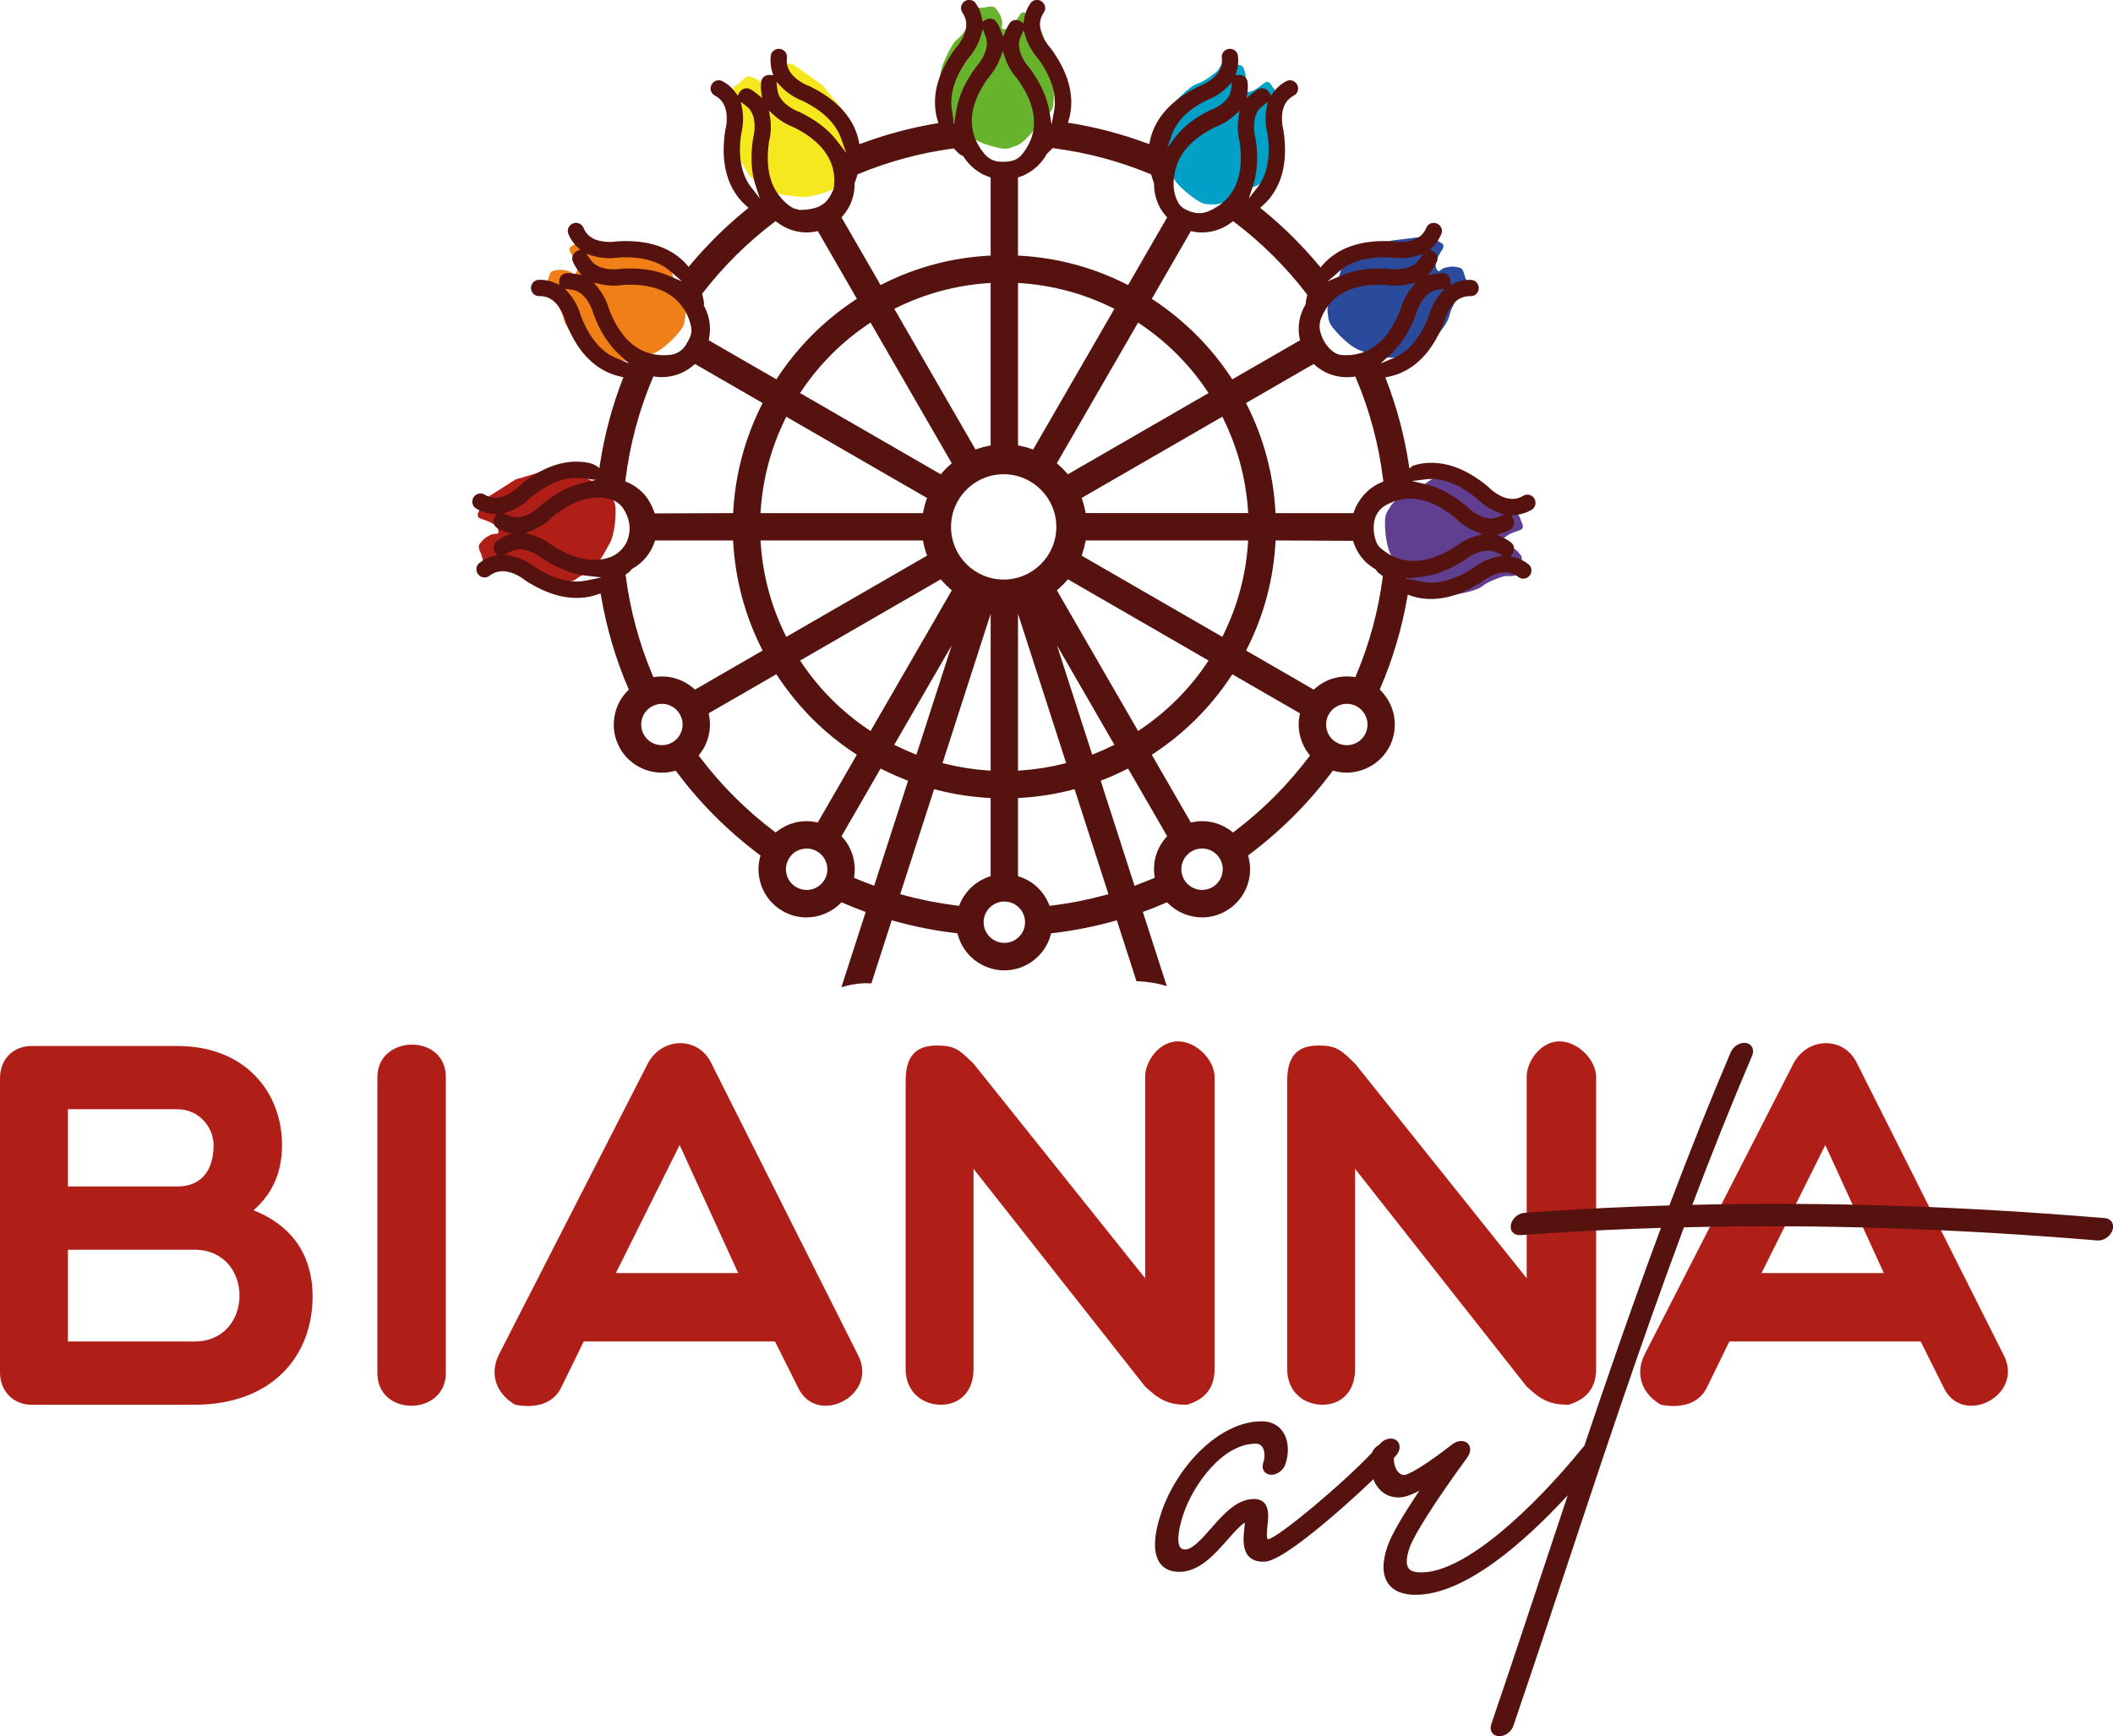
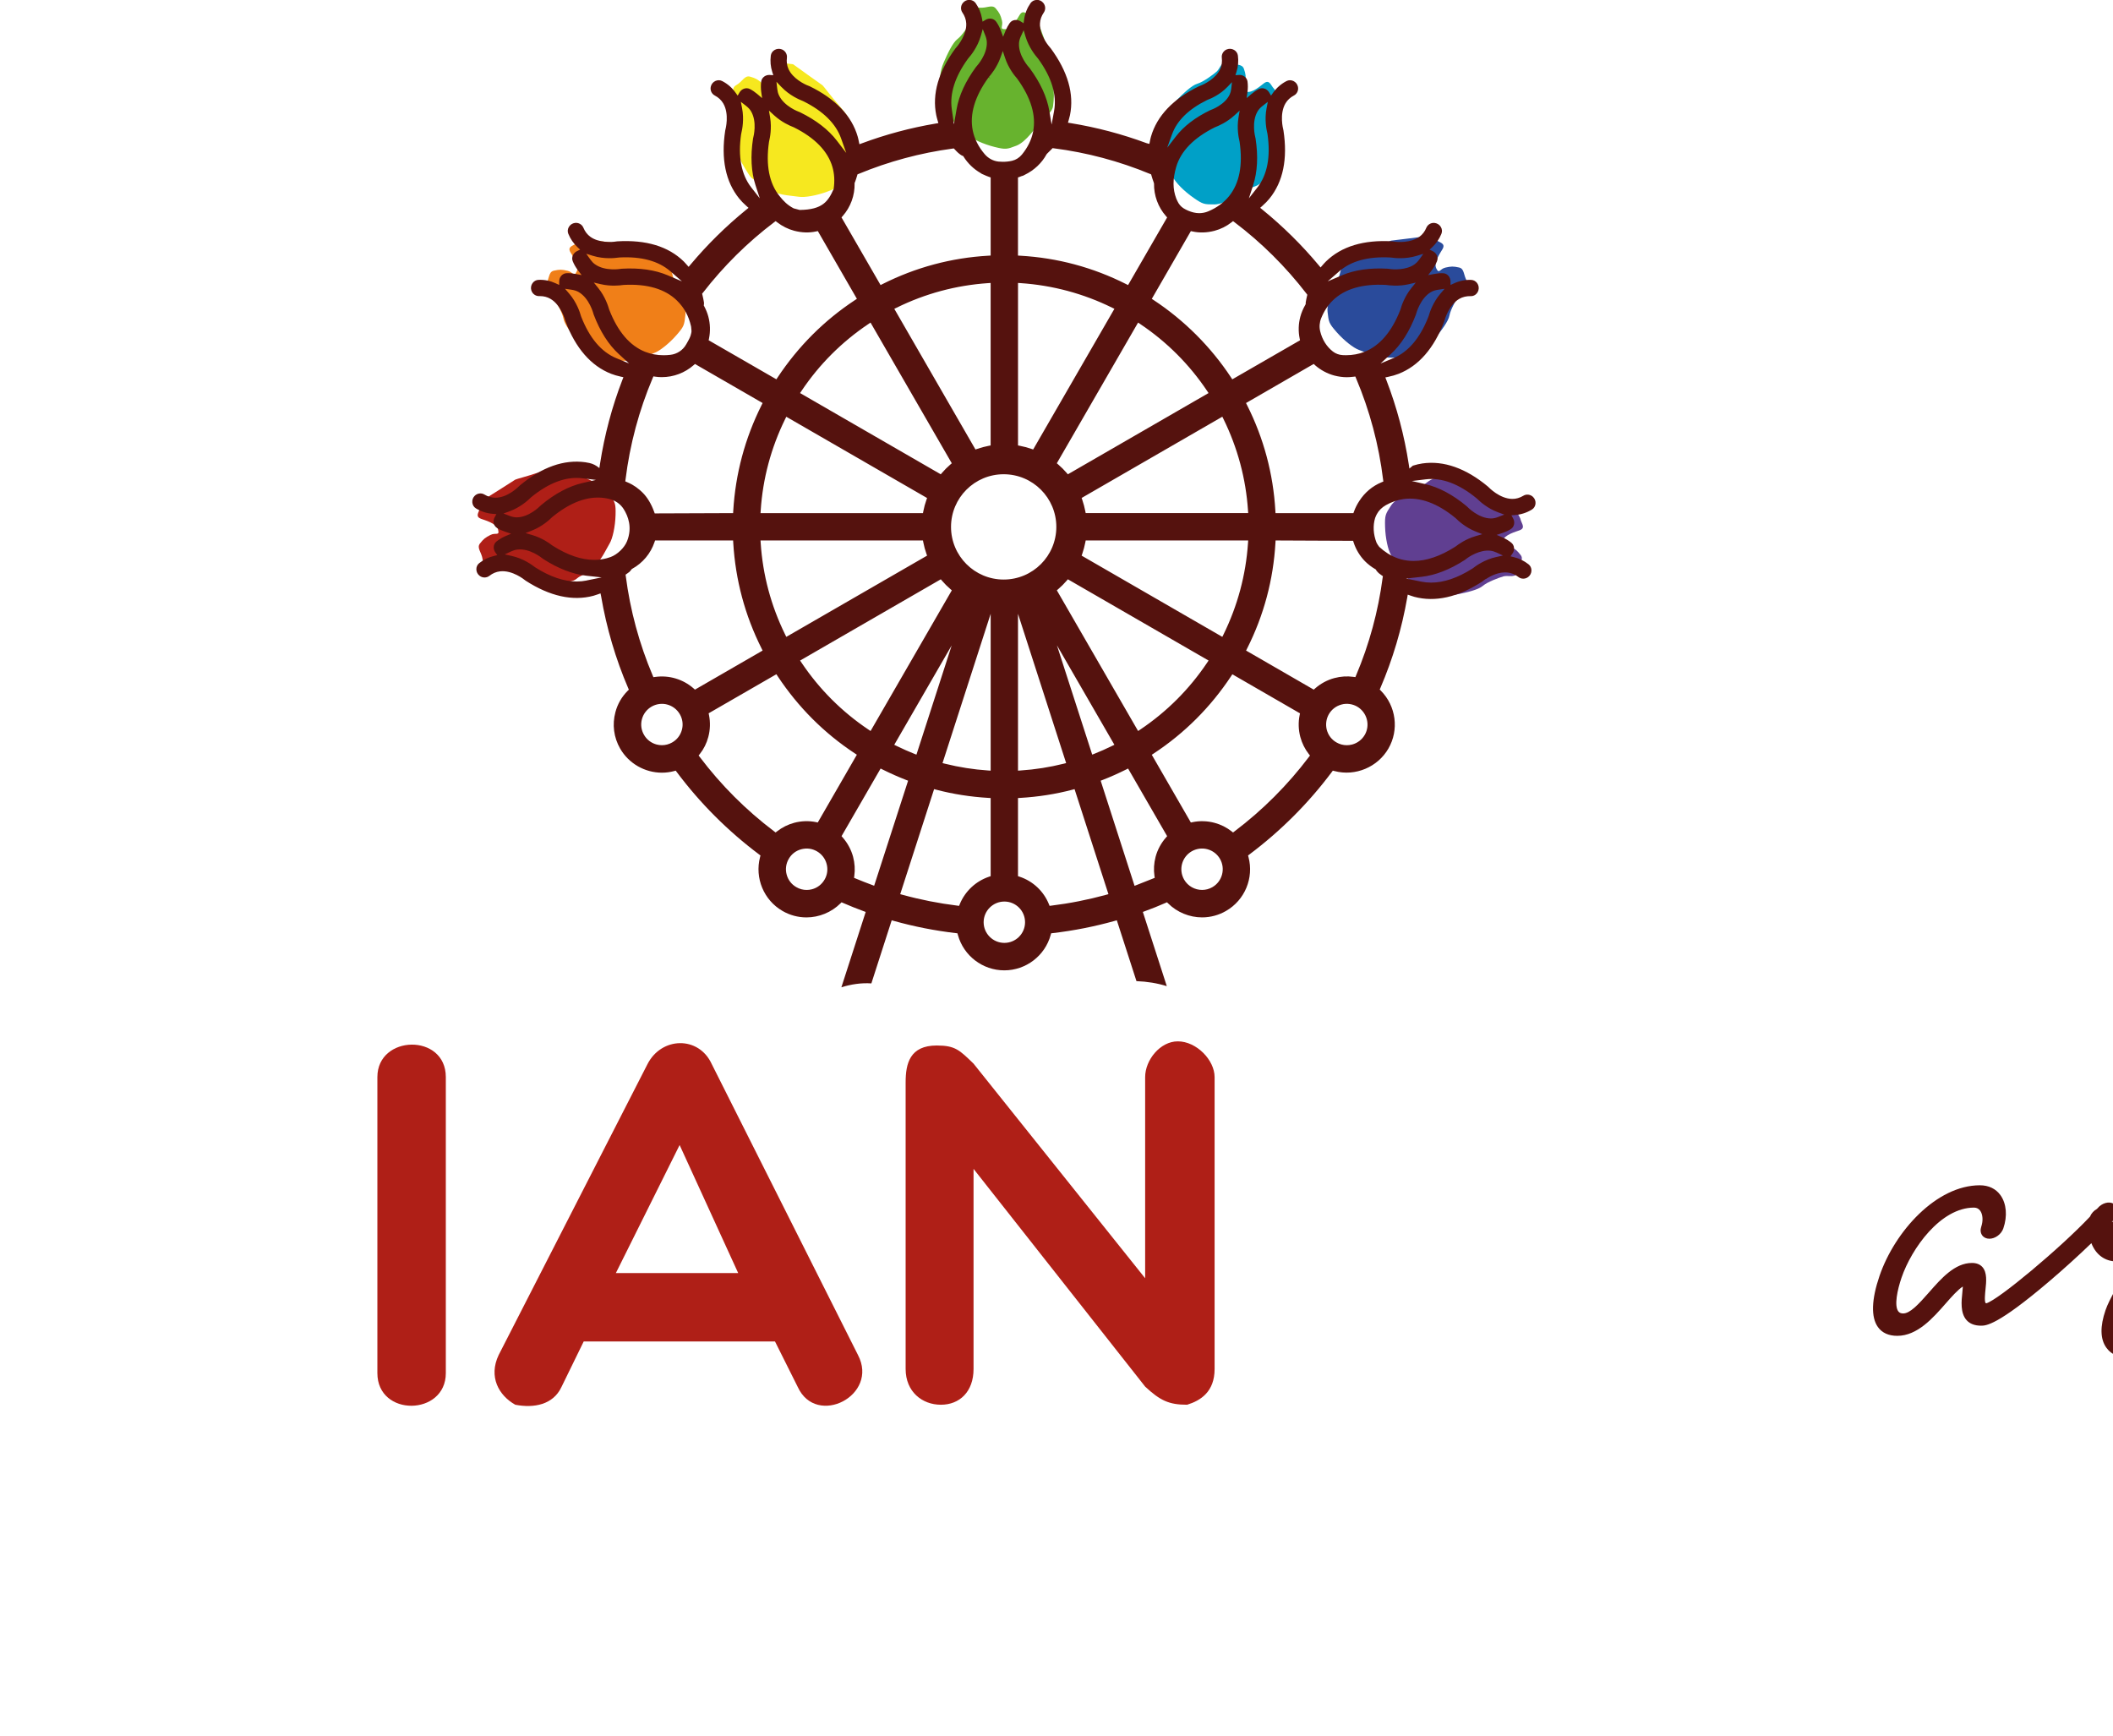
<svg xmlns="http://www.w3.org/2000/svg" id="Ebene_1" width="1080" height="887.4" viewBox="0 0 1080 887.4">
  <defs>
    <style>.cls-1{fill:#f6e81f;}.cls-2{fill:#67b32e;}.cls-3{fill:#f07f18;}.cls-4{fill:#00a0c7;}.cls-5{fill:#af1f17;}.cls-6{fill:#55120e;}.cls-7{fill:#2a4b9b;}.cls-8{fill:#603f91;}</style>
  </defs>
  <g>
    <g>
-       <path class="cls-5" d="M16.16,718.01c-9.54,0-16.16-7.15-16.16-16.43v-150.51c0-9.54,6.62-16.43,16.16-16.43H90.62c34.71,0,53.52,23.58,53.52,50.61,0,11.92-3.44,23.58-14.57,33.39,20.93,8.21,30.21,24.38,30.21,43.99,0,30.47-20.67,55.38-60.41,55.38H16.16Zm74.46-151.04H34.71v39.48h55.91c11.39,0,18.55-7.15,18.55-21.2,0-8.74-7.15-18.28-18.55-18.28Zm-55.91,118.71H99.37c30.74,0,30.74-46.9,0-46.9H34.71v46.9Z" />
      <path class="cls-5" d="M192.89,550.54c0-21.73,34.98-22.52,34.98,0v151.3c0,21.99-34.98,22.52-34.98,0v-151.3Z" />
      <path class="cls-5" d="M263.37,718.01c-8.48-4.77-13.78-14.31-8.48-25.44l76.05-148.65c7.15-14.04,26.23-14.57,32.86,0l74.72,148.65c10.86,20.67-21.2,37.1-30.74,16.43l-11.66-23.32h-97.78l-11.39,23.32c-4.24,9.01-14.04,10.86-23.58,9.01Zm113.94-67.3l-29.94-65.45-32.59,65.45h62.53Z" />
      <path class="cls-5" d="M462.89,553.2c0-9.54,2.12-18.81,15.9-18.81,9.54,0,11.66,2.38,18.81,9.27l87.71,109.7v-102.81c0-8.74,7.68-18.28,16.69-18.28,9.54,0,18.81,9.54,18.81,18.28v149.18c0,11.66-7.15,16.16-14.04,18.28-9.27,0-13.78-2.12-21.46-9.27l-87.71-111.29v102.28c0,11.66-7.15,18.28-16.69,18.28s-18.02-6.62-18.02-18.28v-146.53Z" />
-       <path class="cls-5" d="M657.9,553.2c0-9.54,2.12-18.81,15.9-18.81,9.54,0,11.66,2.38,18.81,9.27l87.71,109.7v-102.81c0-8.74,7.68-18.28,16.69-18.28,9.54,0,18.81,9.54,18.81,18.28v149.18c0,11.66-7.15,16.16-14.04,18.28-9.27,0-13.78-2.12-21.46-9.27l-87.71-111.29v102.28c0,11.66-7.15,18.28-16.69,18.28s-18.02-6.62-18.02-18.28v-146.53Z" />
-       <path class="cls-5" d="M848.94,718.01c-8.48-4.77-13.78-14.31-8.48-25.44l76.05-148.65c7.15-14.04,26.23-14.57,32.86,0l74.72,148.65c10.86,20.67-21.2,37.1-30.74,16.43l-11.66-23.32h-97.78l-11.39,23.32c-4.24,9.01-14.04,10.86-23.58,9.01Zm113.94-67.3l-29.94-65.45-32.59,65.45h62.53Z" />
    </g>
    <g>
      <path class="cls-5" d="M248.21,254.75c.11,.02,14.68-9.28,15.13-9.58,.5-.34,6.73-1.85,12.44-3.87,5.72-2.02,8.41-2.35,11.94-2.69s5.38,2.52,8.91,4.37c3.53,1.85,12.11,5.21,14.96,9.58,2.86,4.37,3.19,4.88,3.03,10.76-.17,5.88-1.51,11.94-3.03,14.46-1.51,2.52-4.2,8.41-7.23,10.93-3.03,2.52-4.54,4.37-7.23,5.55-2.69,1.18-2.19,2.35-6.22,3.03-4.04,.67-7.9,1.68-12.95,.67-5.04-1.01-10.93-2.35-13.28-4.37-2.35-2.02-8.24-4.2-10.59-4.88-2.35-.67-6.89,1.18-7.4-2.69-.5-3.87-3.19-5.88-1.35-8.24,1.85-2.35,2.69-3.03,5.38-4.37s4.71,.67,3.87-2.69c-.84-3.36-7.06-4.88-8.74-5.55-1.68-.67-2.19-1.51-1.18-3.7,1.01-2.19,.5-1.85,1.18-3.03,.67-1.18,1.85-3.36,1.85-3.36l.5-.34Z" />
      <path class="cls-8" d="M774.35,260.63c-.11,.02-14.68-9.28-15.13-9.58-.5-.34-6.73-1.85-12.44-3.87-5.72-2.02-8.41-2.35-11.94-2.69-3.53-.34-5.38,2.52-8.91,4.37-3.53,1.85-12.11,5.21-14.96,9.58-2.86,4.37-3.19,4.88-3.03,10.76,.17,5.88,1.51,11.94,3.03,14.46,1.51,2.52,4.2,8.41,7.23,10.93,3.03,2.52,4.54,4.37,7.23,5.55,2.69,1.18,2.19,2.35,6.22,3.03,4.04,.67,7.9,1.68,12.95,.67,5.04-1.01,10.93-2.35,13.28-4.37s8.24-4.2,10.59-4.88c2.35-.67,6.89,1.18,7.4-2.69,.5-3.87,3.19-5.88,1.35-8.24-1.85-2.35-2.69-3.03-5.38-4.37s-4.71,.67-3.87-2.69c.84-3.36,7.06-4.88,8.74-5.55,1.68-.67,2.19-1.51,1.18-3.7-1.01-2.19-.5-1.85-1.18-3.03-.67-1.18-1.85-3.36-1.85-3.36l-.5-.34Z" />
      <path class="cls-3" d="M300.02,122.38c.07,.08,17.23,2.18,17.77,2.23,.6,.06,6.37,2.85,12.06,4.93,5.69,2.08,7.98,3.53,10.92,5.52,2.94,1.99,2.55,5.37,4.09,9.04,1.55,3.67,6.02,11.72,5.45,16.92-.58,5.19-.64,5.79-4.51,10.23s-8.76,8.25-11.54,9.23-8.59,3.81-12.53,3.83-6.28,.48-9.11-.32c-2.82-.8-3.18,.43-6.73-1.62-3.54-2.05-7.17-3.73-10.42-7.72-3.25-3.99-6.93-8.77-7.47-11.82-.53-3.05-3.68-8.48-5.07-10.5-1.39-2.02-6.07-3.48-4-6.78,2.07-3.3,1.28-6.57,4.2-7.21,2.92-.64,4-.62,6.93,.05,2.93,.67,3.2,3.51,4.7,.39,1.49-3.13-2.35-8.25-3.21-9.84-.87-1.59-.72-2.56,1.45-3.6,2.17-1.04,1.57-1.11,2.83-1.59s3.57-1.42,3.57-1.42l.6,.06Z" />
      <path class="cls-7" d="M728.84,120.76c-.07,.08-17.23,2.18-17.77,2.23-.6,.06-6.37,2.85-12.06,4.93-5.69,2.08-7.98,3.53-10.92,5.52-2.94,1.99-2.55,5.37-4.09,9.04-1.55,3.67-6.02,11.72-5.45,16.92,.58,5.19,.64,5.79,4.51,10.23,3.87,4.43,8.76,8.25,11.54,9.23,2.77,.98,8.59,3.81,12.53,3.83,3.94,.02,6.28,.48,9.11-.32,2.82-.8,3.18,.43,6.73-1.62,3.54-2.05,7.17-3.73,10.42-7.72,3.25-3.99,6.93-8.77,7.47-11.82,.53-3.05,3.68-8.48,5.07-10.5,1.39-2.02,6.07-3.48,4-6.78-2.07-3.3-1.28-6.57-4.2-7.21s-4-.62-6.93,.05c-2.93,.67-3.2,3.51-4.7,.39-1.49-3.13,2.35-8.25,3.21-9.84,.87-1.59,.72-2.56-1.45-3.6-2.17-1.04-1.57-1.11-2.83-1.59-1.27-.48-3.57-1.42-3.57-1.42l-.6,.06Z" />
      <path class="cls-1" d="M405.83,33.17c.02,.11,14.12,10.11,14.57,10.42,.5,.34,4.24,5.54,8.26,10.08,4.02,4.54,5.34,6.91,6.98,10.05,1.64,3.15-.31,5.93-.7,9.9s-.28,13.18-3.25,17.47c-2.98,4.29-3.32,4.79-8.83,6.85s-11.63,3.09-14.54,2.63c-2.91-.45-9.37-.73-12.85-2.59-3.47-1.86-5.76-2.56-7.86-4.61-2.1-2.05-3-1.14-5.14-4.63s-4.53-6.69-5.49-11.74c-.96-5.05-1.93-11.01-.94-13.95,.98-2.94,.8-9.21,.54-11.65-.26-2.43-3.68-5.95-.29-7.87,3.39-1.92,4.25-5.17,7.13-4.34,2.88,.83,3.82,1.36,6.07,3.34,2.26,1.99,1.15,4.62,3.95,2.57,2.8-2.04,1.86-8.38,1.85-10.19,0-1.81,.58-2.59,2.99-2.48,2.4,.11,1.9-.23,3.25-.05,1.34,.18,3.81,.45,3.81,.45l.5,.34Z" />
      <path class="cls-2" d="M530.89,12.05c-.04,.1,5.95,16.32,6.15,16.82,.22,.56,.38,6.97,1.13,12.98,.76,6.02,.51,8.72,.09,12.24-.42,3.52-3.61,4.72-6.17,7.78-2.56,3.06-7.67,10.72-12.55,12.58-4.88,1.86-5.44,2.08-11.16,.67-5.71-1.42-11.34-4.02-13.49-6.03s-7.32-5.9-9.14-9.39c-1.82-3.49-3.31-5.37-3.88-8.24-.58-2.88-1.84-2.64-1.63-6.72,.2-4.09,.04-8.08,2.1-12.79,2.06-4.71,4.62-10.18,7.1-12.05,2.47-1.87,5.86-7.16,7.02-9.31,1.16-2.16,.32-6.99,4.2-6.66s6.43-1.87,8.34,.44c1.91,2.31,2.39,3.27,3.13,6.19,.74,2.91-1.66,4.46,1.81,4.35,3.46-.11,6.27-5.86,7.28-7.36,1.01-1.5,1.94-1.81,3.86-.36,1.92,1.45,1.7,.89,2.71,1.79,1.01,.91,2.89,2.52,2.89,2.52l.22,.56Z" />
      <path class="cls-4" d="M653.54,50.17c-.07,.08-.24,17.37-.23,17.91,0,.61-2.12,6.64-3.55,12.54-1.43,5.89-2.62,8.33-4.26,11.47-1.65,3.14-5.05,3.13-8.53,5.08-3.48,1.95-10.98,7.3-16.2,7.31-5.22,0-5.83,.02-10.67-3.34s-9.18-7.78-10.46-10.43c-1.29-2.64-4.75-8.11-5.21-12.02-.46-3.91-1.18-6.19-.7-9.09,.48-2.9-.78-3.12,.86-6.86s2.9-7.54,6.5-11.21c3.6-3.68,7.94-7.87,10.91-8.74,2.98-.87,8.02-4.61,9.87-6.21,1.85-1.61,2.78-6.42,6.29-4.73,3.52,1.69,6.67,.54,7.64,3.37,.96,2.83,1.07,3.91,.73,6.89-.34,2.99-3.13,3.58,.14,4.71,3.28,1.13,7.94-3.26,9.42-4.3s2.46-1.01,3.74,1.03c1.28,2.04,1.27,1.43,1.89,2.64,.62,1.21,1.81,3.39,1.81,3.39v.61Z" />
      <path class="cls-6" d="M759.6,295.91c2.23-1.47,6.62-3.83,11.11-3.26,1.92,.22,3.73,.99,5.37,2.27,1.44,1.14,3.5,1.14,4.99,.02,1.06-.8,1.67-2.02,1.69-3.35,.01-1.25-.53-2.4-1.48-3.15-2.25-1.77-4.76-3-7.46-3.65l-1.76-.43,1.04-1.49c1.1-1.58,1.14-4.08-.69-5.53-1.37-1.08-2.86-1.97-4.45-2.66l-2.97-1.28,3.07-1.03c1.52-.51,2.84-1.11,4.05-1.85,2.02-1.23,2.26-3.74,1.33-5.45l-.92-1.68,1.91-.15c3.04-.24,5.92-1.17,8.55-2.78,1.04-.63,1.71-1.71,1.85-2.95,.15-1.33-.32-2.61-1.27-3.53-1.34-1.29-3.38-1.54-4.94-.59-1.81,1.09-3.8,1.66-5.67,1.62-6.41-.06-11.96-5.85-12.01-5.91l-.45-.42c-11.25-9.36-22.55-13.34-33.45-11.8-1.56,.23-3.13,.59-4.9,1.14l-1.76,1.47-.33-2.17c-2.25-14.69-6.1-29.17-11.44-43.03l-.53-1.37,1.43-.3c2.04-.42,3.73-.91,5.31-1.53,10.28-4.02,18.13-13.03,23.37-26.79l.17-.59s2.05-7.8,7.53-10.96c1.7-.98,3.66-1.42,5.74-1.38,1.87,.11,3.47-1.15,4.01-2.94,.38-1.27,.15-2.61-.62-3.7-.73-1.01-1.84-1.62-3.06-1.66-3.06-.12-6.05,.5-8.81,1.78l-1.73,.81-.03-1.92c-.03-1.95-1.47-4.02-3.83-4.09-1.38-.06-2.86,.08-4.44,.38l-3.17,.6,1.95-2.57c1.04-1.38,1.91-2.89,2.57-4.51,.89-2.15-.38-4.31-2.12-5.15l-1.64-.79,1.33-1.24c2.03-1.89,3.61-4.19,4.7-6.85,.46-1.12,.37-2.38-.26-3.46-.67-1.15-1.81-1.91-3.12-2.09-1.82-.26-3.63,.76-4.33,2.46-.79,1.93-1.99,3.48-3.56,4.62-4.31,3.13-10.99,2.79-13.2,2.39l-.62-.08c-14.61-.88-26.06,2.59-33.94,10.31-.64,.63-1.21,1.29-1.78,1.94l-.95,1.1-.94-1.12c-8.58-10.3-18.27-19.87-28.8-28.44l-1.13-.92,1.09-.97c1.48-1.31,2.64-2.5,3.66-3.75,6.96-8.56,9.37-20.27,7.15-34.82l-.13-.61s-2.07-7.76,1.16-13.24c1-1.69,2.45-3.04,4.32-4.02,1.62-.85,2.46-2.71,2.04-4.53-.29-1.29-1.15-2.35-2.36-2.91-1.13-.52-2.39-.5-3.48,.06-2.74,1.43-5.02,3.41-6.79,5.88l-1.11,1.56-.97-1.66c-.98-1.68-3.25-2.78-5.35-1.68-1.25,.65-2.45,1.47-3.68,2.51l-2.46,2.08,.43-3.2c.23-1.72,.24-3.46,.02-5.18-.29-2.31-2.41-3.6-4.37-3.44l-1.82,.12,.55-1.73c.84-2.64,1.09-5.42,.72-8.27-.15-1.2-.85-2.26-1.93-2.89-1.16-.68-2.52-.78-3.74-.29-1.73,.7-2.79,2.45-2.56,4.27,.25,2.07-.02,4.01-.83,5.78-2.2,4.85-8.19,7.84-10.31,8.58l-.58,.24c-13.14,6.43-21.4,15.08-24.47,25.68-.23,.79-.38,1.56-.54,2.34l-.29,1.42-1.39-.36c-12.53-4.65-25.6-8.11-38.84-10.26l-1.38-.22,.38-1.34c.26-.92,.48-1.68,.65-2.5,2.2-10.81-1.1-22.3-9.82-34.16l-.4-.47h0s-5.44-5.87-5.12-12.27c.1-1.95,.76-3.83,1.96-5.56,1.04-1.5,.93-3.54-.29-4.97-.85-1.01-2.04-1.58-3.45-1.48-1.25,.06-2.35,.67-3.05,1.66-1.76,2.54-2.87,5.35-3.28,8.36l-.26,1.9-1.63-1.02c-1.66-1.04-4.17-.96-5.52,.99-.8,1.15-1.48,2.43-2.1,3.94l-1.22,2.99-1.1-3.03c-.59-1.62-1.39-3.17-2.38-4.6-1.34-1.92-3.83-2.02-5.47-1.02l-1.55,.94-.32-1.79c-.49-2.74-1.56-5.31-3.2-7.67-.69-1-1.81-1.6-3.05-1.66-1.34-.11-2.59,.47-3.44,1.48-1.22,1.42-1.33,3.47-.29,4.98,1.19,1.72,1.84,3.57,1.95,5.51,.3,5.32-3.62,10.74-5.15,12.38l-.4,.48c-8.67,11.8-11.97,23.3-9.77,34.1,.19,.94,.45,1.82,.7,2.7l.39,1.34-1.38,.23c-12.85,2.17-25.51,5.56-37.63,10.07l-1.35,.5-.3-1.41c-.2-1-.36-1.75-.58-2.5-3.06-10.6-11.32-19.25-24.54-25.72l-.57-.23c-2.06-.72-8.04-3.7-10.25-8.55-.8-1.77-1.08-3.71-.82-5.78,.22-1.82-.83-3.58-2.56-4.28-1.22-.49-2.59-.39-3.74,.29-1.08,.63-1.79,1.69-1.94,2.89-.36,2.85-.11,5.63,.73,8.27l.55,1.73-1.82-.12c-1.91-.15-4.08,1.13-4.37,3.44-.22,1.74-.21,3.48,.02,5.18l.44,3.2-2.47-2.09c-1.23-1.03-2.43-1.86-3.69-2.51-2.09-1.08-4.37,0-5.35,1.68l-.97,1.66-1.11-1.56c-1.77-2.48-4.05-4.46-6.79-5.88-1.08-.56-2.34-.58-3.48-.06-1.21,.56-2.07,1.62-2.36,2.91-.42,1.82,.43,3.68,2.04,4.53,1.87,.98,3.32,2.33,4.32,4.02,3.25,5.5,1.15,13.31,1.13,13.38l-.12,.55c-2.2,14.47,.2,26.18,7.17,34.74,1.01,1.24,2.17,2.43,3.66,3.76l1.09,.97-1.13,.92c-10.44,8.5-20.04,17.97-28.56,28.14l-.92,1.1-1.29-1.45c-.38-.43-.76-.86-1.18-1.28-7.88-7.72-19.26-11.19-34.02-10.31l-.61,.08c-2.14,.38-8.83,.74-13.13-2.4-1.57-1.14-2.77-2.7-3.56-4.63-.7-1.7-2.5-2.71-4.33-2.46-1.31,.17-2.45,.94-3.12,2.09-.62,1.08-.72,2.34-.26,3.47,1.09,2.65,2.67,4.95,4.7,6.85l1.33,1.24-1.64,.79c-1.73,.84-3,2.99-2.12,5.15,.66,1.61,1.53,3.13,2.57,4.5l1.96,2.57-3.18-.6c-1.58-.3-3.06-.43-4.44-.38-2.12,.07-3.8,1.87-3.83,4.09l-.02,1.92-1.74-.81c-2.76-1.29-5.74-1.93-8.81-1.78-1.22,.04-2.33,.64-3.06,1.66-.78,1.08-1.01,2.43-.63,3.69,.53,1.75,2.11,2.95,3.89,2.95,.16,0,.35,0,.52,0,1.95,0,3.74,.46,5.34,1.38,5.5,3.17,7.55,11.01,7.56,11.08l.17,.54c5.2,13.68,13.06,22.7,23.33,26.72,1.43,.56,2.97,1.01,4.85,1.43l1.41,.31-.52,1.34c-5.31,13.74-9.15,28.19-11.44,42.96l-.33,2.15-.31-.25c-1.38-1.13-3-1.95-4.74-2.34-.72-.16-1.41-.29-2.09-.39-10.94-1.53-22.2,2.45-33.51,11.86l-.44,.42c-.57,.57-5.9,5.79-11.96,5.85h-.08c-1.93,0-3.81-.54-5.59-1.62-1.57-.96-3.6-.71-4.95,.59-.95,.92-1.41,2.2-1.26,3.52,.14,1.25,.81,2.32,1.84,2.95,2.64,1.6,5.51,2.54,8.55,2.78l1.91,.15-.92,1.69c-.94,1.71-.7,4.21,1.32,5.44,1.21,.74,2.53,1.35,4.05,1.86l3.07,1.03-2.97,1.28c-1.59,.69-3.09,1.58-4.45,2.66-1.84,1.44-1.79,3.94-.69,5.53l1.04,1.49-1.76,.43c-2.7,.65-5.21,1.87-7.46,3.65-.95,.75-1.49,1.9-1.47,3.15,.01,1.33,.63,2.55,1.69,3.34,1.49,1.13,3.54,1.12,4.99-.01,1.64-1.28,3.44-2.05,5.37-2.27,6.39-.78,12.61,4.35,12.67,4.4l.51,.38c12.3,7.93,23.98,10.54,34.62,7.69,.78-.21,1.5-.47,2.22-.72l1.39-.5,.3,1.44c2.78,16.28,7.44,32.09,13.85,47l.33,.77-.6,.6c-3.02,3.02-5.19,6.79-6.26,10.89-1.71,6.34-.85,12.95,2.43,18.65,4.38,7.59,12.57,12.3,21.35,12.3,2.1,0,4.2-.28,6.23-.82l.81-.22,.5,.67c11.95,15.98,26.14,30.17,42.16,42.19l.66,.5-.21,.81c-2.81,10.71,1.91,22.04,11.48,27.55,3.71,2.16,7.94,3.29,12.23,3.29,6.45,0,12.78-2.6,17.34-7.13l.6-.59,.78,.33c3.29,1.44,6.81,2.85,10.44,4.19l1.12,.41-12.43,38.51c4.95-1.56,10.25-2.34,15.33-1.99l10.39-32.25,1.15,.32c10.28,2.88,20.92,4.98,31.63,6.23l.83,.1,.22,.81c2.91,10.67,12.66,18.12,23.72,18.12s20.81-7.45,23.72-18.12l.22-.81,.83-.1c10.69-1.25,21.32-3.35,31.6-6.23l1.15-.32,10.04,31.09c5.53,.21,10.63,1.05,15.5,2.56l-12.24-37.93,1.12-.41c3.46-1.25,6.97-2.66,10.44-4.19l.78-.33,.6,.59c4.57,4.53,10.89,7.13,17.34,7.13,4.29,0,8.52-1.14,12.22-3.29,9.61-5.52,14.33-16.85,11.49-27.55l-.22-.81,.67-.5c16.02-12.02,30.21-26.21,42.16-42.19l.5-.67,.81,.21c10.8,2.86,22.16-2.08,27.59-11.48,5.53-9.55,3.95-21.71-3.84-29.58l-.59-.6,.33-.77c6.35-14.78,10.97-30.35,13.74-46.3l.25-1.44,1.39,.48c.76,.27,1.33,.47,1.93,.63,10.66,2.85,22.32,.25,34.69-7.74l.49-.37s.56-.47,1.51-1.1m-28.12-146.56c1.02-.59,2.18-.96,3.66-1.18l3.28-.49-2.15,2.52c-3.83,4.47-5.46,9.59-5.87,11.05-.07,.25-.15,.47-.24,.71-4.25,10.89-10.29,18.02-17.94,21.19l-6.53,2.71,5.21-4.77c5.27-4.82,9.58-11.6,12.84-20.15l.19-.63s2.07-7.81,7.54-10.96Zm-46.88-10.62c6.04-5.25,14.76-7.63,25.98-7.05,.26,0,.48,.04,.75,.07,1.56,.23,7.04,.86,12.74-.88l3.5-1.07-2.13,2.98c-.69,.96-1.43,1.72-2.25,2.33-4.31,3.13-11,2.78-13.2,2.39l-.62-.08c-9.02-.53-16.92,.6-23.47,3.39l-7.23,3.08,5.93-5.15Zm-9.24,23.97c1.41-3.53,3.39-6.57,5.89-9.03,6.03-5.9,15.15-8.61,27.09-7.97l.38,.04c1.62,.23,6.31,.79,11.47-.41l3.52-.82-2.27,2.81c-3.54,4.38-5.06,9.18-5.44,10.54l-.22,.65c-4.33,11.1-10.49,18.3-18.3,21.39-2.91,1.15-6.08,1.73-9.44,1.73-.58,0-1.17-.01-1.77-.05-1.84-.11-3.55-.76-4.97-1.86-3.21-2.51-5.45-6.1-6.47-10.37-.52-2.18-.34-4.49,.52-6.66Zm-3.18,24.01c2.85,2.5,6.26,4.34,9.86,5.31,2.21,.57,4.37,.86,6.41,.86,.98,0,2.06-.08,3.42-.24l.93-.12,.36,.86c7.02,16.62,11.68,34.08,13.84,51.88l.12,.94-.88,.36c-4.69,1.93-8.64,5.25-11.41,9.58-1.14,1.72-2.04,3.53-2.71,5.38l-.3,.82h-39.82l-.07-1.17c-1.08-18.92-5.95-37.11-14.48-54.05l-.52-1.05,34.58-19.97,.67,.59Zm-185.63,50.16l-.78,.67c-1.49,1.28-2.9,2.69-4.19,4.19l-.67,.78-71.92-41.53,.74-1.1c9.1-13.57,20.6-25.06,34.18-34.18l1.1-.74,41.53,71.91Zm-29.38-78.95l1.19-.58c14.66-7.22,30.38-11.44,46.72-12.55l1.32-.09v83.06l-1,.19c-1.93,.37-3.87,.89-5.78,1.54l-.97,.33-41.49-71.9Zm16.75,96.7l-.35,.97c-.67,1.87-1.19,3.8-1.57,5.76l-.19,1.01h-83.03l.09-1.32c1.06-16.29,5.27-32.02,12.5-46.76l.59-1.19,71.96,41.54Zm-2.11,21.71l.19,1.01c.38,1.96,.91,3.9,1.57,5.76l.35,.97-71.96,41.53-.59-1.19c-7.23-14.73-11.44-30.46-12.5-46.76l-.09-1.32h83.03Zm9.11,19.84l.67,.78c1.28,1.49,2.69,2.9,4.19,4.19l.78,.67-41.53,71.91-1.1-.74c-13.57-9.11-25.07-20.6-34.18-34.18l-.74-1.1,71.92-41.53Zm5.58,33.77l-18.03,55.86-1.23-.49c-2.83-1.12-5.75-2.42-8.91-3.96l-1.2-.58,29.37-50.82Zm19.91-16.13v80.17l-1.32-.09c-7.44-.5-14.83-1.66-22-3.45l-1.29-.32,24.61-76.31Zm-20.26-44.42c0-14.86,12.05-26.91,26.91-26.91s26.91,12.05,26.91,26.91-12.05,26.91-26.91,26.91-26.91-12.05-26.91-26.91Zm41.97-39.57l-.96-.33c-1.9-.65-3.85-1.17-5.77-1.54l-1-.19v-83.06l1.32,.09c16.37,1.11,32.1,5.33,46.76,12.55l1.19,.58-41.53,71.9Zm53.64-64.86l1.1,.74c13.58,9.11,25.08,20.61,34.18,34.18l.74,1.1-71.92,41.53-.67-.78c-1.27-1.48-2.67-2.88-4.19-4.19l-.78-.67,41.53-71.91Zm-61.38,148.85l24.61,76.31-1.29,.32c-7.12,1.79-14.52,2.96-22,3.45l-1.32,.09v-80.17Zm19.91,16.13l29.36,50.82-1.2,.58c-3.16,1.55-6.08,2.84-8.91,3.96l-1.23,.49-18.03-55.86Zm-.06-28.13l.78-.67c1.51-1.3,2.92-2.71,4.19-4.19l.67-.78,71.92,41.53-.74,1.1c-9.11,13.57-20.61,25.07-34.18,34.18l-1.1,.74-41.53-71.91Zm12.68-17.74l.33-.96c.66-1.94,1.18-3.89,1.54-5.77l.19-1.01h83.06l-.09,1.32c-1.1,16.32-5.32,32.05-12.54,46.76l-.59,1.19-71.91-41.52Zm2.06-21.72l-.19-1.01c-.37-1.91-.87-3.8-1.54-5.78l-.33-.96,71.91-41.53,.59,1.19c7.22,14.71,11.44,30.44,12.54,46.76l.09,1.32h-83.06Zm85.59-167.6c2.21-6.79,2.63-14.81,1.25-23.86l-.14-.64c-.07-.27-2.03-7.83,1.17-13.25,.6-1.02,1.43-1.92,2.61-2.83l2.62-2.03-.64,3.25c-1.13,5.79-.03,11.04,.33,12.51,.06,.25,.11,.49,.15,.75,1.65,11.56-.09,20.74-5.18,27.26l-4.35,5.56,2.19-6.71Zm27.34,55.52l.36,.47-.14,.57c-.28,1.17-.51,2.31-.67,3.33-.02,.14-.01,.3-.01,.45v.34l-.17,.42c-1.13,1.94-2.01,3.99-2.58,6.09-.98,3.64-1.1,7.51-.34,11.19l.18,.88-34.62,19.96-.64-.97c-10.27-15.59-23.94-29.26-39.53-39.53l-.97-.64,19.97-34.63,.88,.19c3.53,.77,7.3,.67,11.2-.35,3.18-.84,6.11-2.3,8.73-4.35l.75-.59,.76,.57c13.76,10.4,26.16,22.71,36.85,36.59Zm-36.88-91.22l2.65-2.44-.59,3.56c-.93,5.56,.12,10.5,.46,11.88l.11,.56c1.72,11.87-.1,21.17-5.38,27.72-2.68,3.32-6.26,5.94-10.64,7.77-1.48,.62-3.05,.93-4.63,.93-.98,0-1.98-.12-2.96-.37-1.82-.46-3.51-1.17-5.04-2.12-1.32-.83-2.38-2.06-3.07-3.54l-.24-.51c-.2-.44-.36-.79-.41-.91-1.85-4.89-1.86-9.85-.06-16.1,2.35-8.12,8.98-14.94,19.69-20.29l.53-.23c1.3-.5,5.66-2.32,9.57-5.91Zm-31.89,9.66c2.49-6.96,8.47-12.83,17.76-17.43,.21-.11,.41-.19,.63-.28,1.36-.51,6.06-2.48,9.89-6.48l2.34-2.45-.38,3.37c-.12,1.09-.37,2.03-.77,2.9-2.47,5.39-9.5,7.87-9.57,7.9l-.54,.22c-7.5,3.64-13.37,8.13-17.39,13.34l-4.44,5.75,2.45-6.84Zm-11.25,20.27l.55,.23,.16,.57c.35,1.2,.71,2.34,1.09,3.34l.23,.75c-.1,6.15,2.07,12.07,6.11,16.67l.59,.67-19.97,34.58-1.05-.53c-16.91-8.53-35.1-13.4-54.05-14.48l-1.17-.07v-39.94l.85-.28c.16-.06,.33-.13,.49-.2l.4-.16c.73-.16,1.23-.37,1.69-.68,4.82-2.32,8.74-6.02,11.18-10.51l.26-.32c.76-.7,1.57-1.49,2.39-2.36l.43-.46,.62,.08c16.84,2.15,33.39,6.56,49.19,13.1Zm-65.98-70.44l1.37-3.02,.94,3.18c1.68,5.64,5.09,9.79,6.09,10.93,.17,.19,.32,.38,.48,.59,6.83,9.47,9.53,18.41,8.05,26.56l-1.27,6.96-1.17-6.98c-1.19-7.04-4.54-14.36-9.98-21.76l-.4-.47s-5.44-5.87-5.12-12.28c.06-1.18,.38-2.36,.99-3.72Zm-16.52,21.04l.95,.79-.83-.94c1.06-1.2,4.08-4.84,5.9-9.87l1.22-3.4,1.12,3.43c1.77,5.41,5,9.29,5.94,10.34l.31,.38c7.03,9.73,9.75,18.82,8.11,27.09-.82,4.13-2.75,8.06-5.72,11.69-1.3,1.59-3.09,2.72-5.03,3.17-1.48,.34-3.04,.52-4.65,.52-.78,0-1.53-.04-2.25-.11-2.72-.28-5.26-1.64-7.13-3.84-3.15-3.71-5.19-7.76-6.06-12.02-1.69-8.29,1.02-17.43,8.06-27.15l.05-.06Zm-10.66-9.36c.15-.21,.3-.39,.46-.58,1.05-1.18,4.54-5.43,6.19-11.19l1-3.52,1.34,3.41c.44,1.1,.67,2.13,.73,3.16,.36,6.41-5.11,12.33-5.16,12.38l-.4,.48c-5.33,7.26-8.68,14.53-9.89,21.54l-1.34,7.74-1.11-7.78c-1.13-7.92,1.62-16.55,8.18-25.64Zm-57.62,62.86c.36-.96,.73-2.1,1.07-3.29l.16-.58,.55-.23c15.42-6.38,31.59-10.74,48.07-12.95l.63-.08,.44,.46c.88,.93,1.09,1.17,1.89,1.89,.37,.33,1.48,1.19,2.03,1.38l.41,.14,.24,.37c2.15,3.42,5.13,6.28,8.59,8.28,.56,.42,1,.66,1.44,.79,1.08,.5,2,.89,2.95,1.22l.84,.29v39.93l-1.17,.07c-18.92,1.08-37.11,5.95-54.05,14.48l-1.05,.53-19.97-34.58,.59-.67c4.06-4.61,6.23-10.54,6.11-16.7v-.27s.22-.48,.22-.48Zm-37.62-48.53c4.12,4.33,9.2,6.48,10.65,7.04h0c.23,.09,.45,.19,.68,.3,10.03,5.02,16.47,11.39,19.15,18.93l2.63,7.41-4.78-6.24c-4.33-5.65-10.66-10.53-18.83-14.53l-.57-.23s-7.6-2.71-10.25-8.55c-.42-.93-.69-1.95-.82-3.13l-.41-3.66,2.54,2.67Zm-5.79,15.61l-.6-3.56,2.66,2.44c3.89,3.57,8.26,5.4,9.5,5.88l.63,.27c10.7,5.35,17.32,12.17,19.67,20.28,.99,3.44,1.2,7.17,.62,11.09l-.1,.33c-2.73,6.06-5.56,10.35-17.13,10.5h-.17s-3.07-.82-3.07-.82c-3.2-1.7-5.09-3.64-7.2-6.26-5.28-6.54-7.09-15.84-5.4-27.63l.12-.62c.35-1.43,1.39-6.35,.47-11.9Zm-14.81,8.46c.04-.26,.08-.49,.15-.75,.36-1.47,1.45-6.74,.32-12.5l-.64-3.25,2.62,2.03c1.18,.91,2.01,1.81,2.61,2.83,3.2,5.43,1.24,12.99,1.15,13.31l-.14,.63c-1.37,8.98-.95,17.02,1.26,23.82l2.19,6.71-4.35-5.56c-5.09-6.53-6.84-15.7-5.18-27.27Zm-19.59,81.15c10.62-13.7,22.89-25.84,36.46-36.1l.76-.57,.75,.58c2.66,2.05,5.61,3.52,8.74,4.35,3.85,1.01,7.62,1.13,11.19,.35l.88-.19,19.97,34.63-.97,.64c-15.75,10.38-29.04,23.68-39.54,39.53l-.64,.97-34.62-19.96,.18-.88c.76-3.68,.63-7.55-.34-11.2-.48-1.8-1.2-3.59-2.14-5.34l-.19-.36,.06-.41c.07-.47,.07-.85,.02-1.2-.18-1.15-.45-2.45-.78-3.8l-.15-.59,.37-.48Zm-4.02,36.35l34.58,19.96-.52,1.05c-8.5,16.96-13.37,35.14-14.49,54.05l-.07,1.17-40.07,.15-.3-.83c-1.42-3.98-3.53-7.47-5.93-9.83l-1.34-1.25c-1.3-1.12-2.64-2.07-4.01-2.84-.83-.47-1.72-.87-2.6-1.25l-.86-.37,.12-.92c2.21-17.92,6.88-35.36,13.87-51.86l.38-.89,.95,.15c1.01,.16,2.13,.24,3.34,.24,5.99,0,11.77-2.18,16.28-6.13l.67-.59Zm-2-19.25l.05,.4c.17,1.4,.27,2.38,.04,3.09-.31,1.78-1.21,3.34-2.07,4.85l-.5,.88c-1.67,2.98-4.7,4.99-8.13,5.36-1.15,.13-2.29,.2-3.41,.2-3.35,0-6.52-.59-9.45-1.75-7.81-3.1-13.96-10.29-18.29-21.39l-.16-.46c-.45-1.56-1.97-6.36-5.5-10.73l-2.27-2.81,3.52,.82c5.16,1.21,9.84,.64,11.16,.45l.68-.07c11.92-.63,21.06,2.07,27.1,7.97,3.72,3.64,6.02,7.84,7.23,13.2Zm-50.05-36c5.71,1.74,11.19,1.12,12.74,.89h0c.25-.04,.49-.07,.76-.08,11.15-.58,19.93,1.8,25.97,7.05l5.93,5.16-7.23-3.08c-6.55-2.79-14.45-3.91-23.55-3.38l-.61,.08s-7.95,1.38-13.13-2.4c-.82-.6-1.56-1.36-2.25-2.33l-2.13-2.98,3.5,1.07Zm11.84,52.28c-7.65-3.17-13.68-10.3-17.93-21.19h0c-.09-.24-.16-.47-.24-.72-.41-1.46-2.03-6.57-5.87-11.04l-2.16-2.52,3.28,.48c1.47,.22,2.64,.59,3.66,1.18,5.55,3.2,7.55,11.02,7.57,11.09l.17,.53c3.23,8.5,7.56,15.3,12.83,20.12l5.21,4.77-6.53-2.71Zm-54.57,80.59l-3.1-1.19,3.12-1.13c5.49-2,9.44-5.64,10.54-6.73,.18-.19,.36-.35,.57-.52,9.05-7.38,17.81-10.63,26.02-9.64l7.01,.85-6.88,1.59c-6.96,1.61-14.06,5.4-21.12,11.27l-.44,.42c-.57,.57-5.9,5.79-11.96,5.85h-.07c-1.16,0-2.34-.25-3.71-.77Zm39.39,33.06c-1.64,.33-3.32,.5-5.04,.5-6.5,0-13.56-2.38-21.06-7.13-.22-.14-.41-.27-.61-.43-1.24-.97-5.71-4.21-11.54-5.5l-3.59-.79,3.33-1.55c1.07-.5,2.09-.8,3.11-.92,6.4-.78,12.61,4.35,12.67,4.4l.51,.38c7.57,4.88,15.03,7.79,22.1,8.58l7.81,.87-7.71,1.57Zm12.22-11.99c-.63,.23-1.28,.44-1.96,.62-2.06,.55-4.19,.82-6.38,.82-6.51,0-13.61-2.41-21.18-7.22l-.49-.34c-1.05-.82-4.85-3.62-9.97-5.12l-3.46-1.02,3.36-1.33c5.29-2.09,8.95-5.54,9.95-6.54l.44-.39c9.24-7.56,18.16-10.8,26.49-9.68,1.01,.14,1.99,.34,2.93,.59,2.93,.79,5.41,2.58,6.98,5.05,2.33,3.66,4.52,9.49,1.75,16.44-1.33,3.36-4.97,6.86-8.45,8.12Zm36.49,88.33c-.74,2.74-2.5,5.02-4.94,6.41-1.62,.94-3.43,1.42-5.26,1.42-.92,0-1.85-.12-2.76-.36-2.73-.74-5.01-2.49-6.41-4.94-1.41-2.42-1.79-5.27-1.06-7.99,.73-2.72,2.48-5,4.93-6.43,2.45-1.41,5.4-1.78,8.01-1.06,2.71,.73,5,2.48,6.43,4.93,1.42,2.44,1.8,5.3,1.06,8.04Zm6.01-21.17c-5.4-4.74-12.58-6.88-19.63-5.89l-.94,.13-.37-.88c-6.87-16.21-11.49-33.29-13.75-50.78l-.1-.75,.62-.43c.47-.32,.9-.62,1.37-1.01l.34-.39c.17-.19,.34-.37,.51-.58l.17-.3,.35-.26c5.4-2.98,9.46-7.83,11.43-13.66l.28-.84h39.89l.07,1.17c1.12,18.95,5.99,37.14,14.49,54.05l.52,1.05-34.58,19.97-.67-.59Zm66.9,97.72c-1.41,2.45-3.7,4.2-6.42,4.92-.9,.24-1.81,.35-2.71,.35-1.84,0-3.66-.48-5.3-1.44-2.44-1.4-4.2-3.67-4.93-6.4-.74-2.73-.36-5.59,1.06-8.03,1.38-2.44,3.66-4.2,6.4-4.93,2.93-.75,5.61-.33,8.03,1.06,2.46,1.43,4.21,3.72,4.94,6.44,.74,2.76,.36,5.61-1.07,8.04Zm-3.43-29.21l-.88-.18c-3.67-.76-7.55-.64-11.2,.34-3.15,.84-6.09,2.31-8.75,4.36l-.75,.58-.76-.57c-14.37-10.86-27.16-23.65-38-38.01l-.58-.77,.6-.75c2.03-2.55,3.49-5.49,4.34-8.73,.98-3.65,1.1-7.52,.35-11.21l-.18-.87,34.62-19.97,.64,.97c10.48,15.85,23.78,29.16,39.53,39.53l.97,.64-19.97,34.62Zm28.78,32.32l-1.21-.45c-2.76-1.01-5.47-2.1-8.18-3.22l-.88-.37,.13-.94c.45-3.27,.24-6.57-.62-9.82-.97-3.6-2.81-7.01-5.31-9.86l-.59-.67,19.97-34.57,1.05,.52c4.21,2.09,8.12,3.81,11.91,5.28l1.09,.42-17.35,53.68Zm43.78,9.41l-.36,.88-.94-.12c-9.36-1.15-18.75-3-27.9-5.51l-1.25-.34,17.32-53.69,1.13,.3c8.48,2.23,17.44,3.64,26.61,4.18l1.17,.07v39.93l-.84,.29c-6.77,2.29-12.22,7.39-14.95,14.02Zm22.79,19.81c-5.84,0-10.6-4.74-10.6-10.56s4.76-10.57,10.6-10.57,10.57,4.74,10.57,10.57-4.74,10.56-10.57,10.56Zm51.95-24.56c-9.15,2.5-18.54,4.36-27.9,5.51l-.94,.12-.36-.88c-2.7-6.64-8.15-11.75-14.94-14.01l-.85-.28v-39.94l1.17-.07c9.18-.54,18.13-1.94,26.61-4.18l1.13-.3,.36,1.11,16.96,52.57-1.25,.34Zm30.66-29.32c-2.5,2.85-4.34,6.26-5.31,9.86-.86,3.28-1.06,6.57-.59,9.8l.15,.96-.9,.37c-2.75,1.12-5.46,2.2-8.2,3.25l-1.22,.47-17.32-53.73,1.09-.42c3.83-1.48,7.82-3.26,11.88-5.28l1.04-.52,19.97,34.58-.59,.67Zm23.74,25.38c-1.67,.97-3.49,1.43-5.29,1.43-3.65,0-7.21-1.88-9.18-5.26-1.41-2.49-1.79-5.34-1.07-8.04,.73-2.72,2.48-5.01,4.93-6.44,2.43-1.39,5.33-1.8,8.04-1.06,2.72,.73,5.01,2.48,6.43,4.93,2.9,5.06,1.16,11.54-3.87,14.44Zm49.29-66.52c-10.85,14.36-23.63,27.15-38,38.01l-.76,.58-.75-.59c-2.62-2.04-5.55-3.51-8.73-4.35-3.66-.98-7.54-1.1-11.21-.34l-.88,.18-19.97-34.62,.97-.64c15.8-10.41,29.11-23.72,39.57-39.53l.64-.97,34.58,19.97-.18,.87c-.76,3.68-.63,7.55,.34,11.2,.89,3.25,2.35,6.19,4.35,8.74l.59,.75-.58,.76Zm28.57-11.32h0c-1.42,2.45-3.71,4.2-6.44,4.94-.92,.24-1.84,.36-2.76,.36-1.84,0-3.65-.48-5.28-1.43-2.44-1.38-4.19-3.66-4.93-6.4-.7-2.75-.33-5.59,1.05-8.02,1.44-2.47,3.73-4.21,6.45-4.94,2.6-.74,5.61-.34,8.03,1.06,5.03,2.95,6.77,9.42,3.88,14.44Zm9.14-80.36c-2.26,17.19-6.83,34.01-13.58,49.98l-.37,.88-.94-.13c-3.24-.46-6.54-.25-9.81,.62-3.59,.96-7.01,2.81-9.86,5.31l-.67,.59-34.58-19.97,.53-1.05c8.53-16.9,13.4-35.09,14.48-54.05l.07-1.17,39.62,.18,.28,.85c1.15,3.58,3.16,6.89,5.8,9.59,1.54,1.54,3.3,2.9,5.24,4.03l.29,.17,.16,.29c.15,.26,.21,.39,.31,.51,.15,.2,.36,.41,.58,.63,.15,.16,.36,.34,.5,.5,.31,.2,.52,.38,.8,.59,.2,.16,.41,.31,.63,.47l.63,.43-.1,.76Zm4.06-11.5l-1.51-.89c-1.52-.97-2.95-2.08-4.29-3.33-.62-.78-1.02-1.43-1.38-2.12-1.68-4.26-1.92-8.7-.74-12.61,.27-.73,.55-1.37,.88-1.99,.98-1.85,2.58-3.44,4.64-4.61,2.92-1.64,5.96-2.69,9.05-3.12,8.37-1.11,17.22,2.1,26.44,9.64l.48,.44c1.04,1.03,4.73,4.47,9.95,6.54l3.36,1.33-3.46,1.02c-5.07,1.48-8.89,4.27-9.94,5.1l-.57,.39c-7.55,4.79-14.64,7.19-21.14,7.19-2.19,0-4.32-.27-6.38-.82-1.84-.49-3.65-1.22-5.39-2.17Zm57.46,.2l-3.57,.79c-5.85,1.29-10.3,4.53-11.53,5.49l-.02,.02c-.2,.15-.39,.29-.6,.42-7.49,4.74-14.54,7.13-21.04,7.13-1.72,0-3.41-.17-5.05-.5l-7.7-1.58,7.81-.87c7.07-.79,14.52-3.69,22.16-8.62l.49-.37c1.68-1.39,7.29-4.98,12.63-4.36,1.03,.12,2.04,.42,3.11,.92l3.31,1.55Zm-2.42-19.71c-1.36,.52-2.54,.77-3.71,.77h-.07c-6.41-.06-11.96-5.85-12.01-5.91l-.45-.42c-6.99-5.81-14.1-9.61-21.06-11.22l-6.88-1.59,7.02-.85c8.23-1,16.98,2.25,26.03,9.65,.2,.16,.37,.31,.56,.5,1.08,1.07,5.01,4.72,10.54,6.73l3.11,1.13-3.09,1.19Z" />
    </g>
  </g>
-   <path class="cls-6" d="M1079.39,624.63c-.7-1.16-1.91-1.87-3.39-1.99-73.85-6.18-142.9-8.41-211.02-6.82,10.36-27.35,20.37-52.3,30.56-76.2,.7-1.64,.66-3.31-.11-4.58-.7-1.16-1.9-1.87-3.38-2-2.91-.27-6.18,1.85-7.43,4.8-10.48,24.59-20.75,50.22-31.37,78.3-5.61,.17-11.21,.35-16.81,.57-19.09,.75-38.36,1.83-57.27,3.21-3.04,.22-6.04,2.71-6.83,5.67-.42,1.58-.15,3.11,.75,4.2,.9,1.08,2.34,1.63,3.94,1.52,18.8-1.37,37.93-2.44,56.88-3.18,5.01-.2,10.02-.37,15.04-.52-15.16,40.7-28.85,80.77-39.14,111.32-.25,.28-.53,.61-.9,1.07-25.11,30.8-59.94,63.71-82.41,63.71-3.44,0-5.53-.68-6.57-2.14-1.37-1.91-1.19-5.41,.51-10.39,2.32-6.79,13.23-23.89,29.18-45.76,.69-.95,1.11-1.52,1.46-2.53,.59-1.71,.43-3.33-.45-4.55-.83-1.16-2.18-1.79-3.8-1.79-2.36,0-3.94,1.23-5.47,2.41-18.84,14.59-23.42,14.97-23.59,14.98-1.07,0-2.1-.48-2.98-1.38-1.53-1.57-2.39-4.21-2.39-7.29l.02-.02c.44-.49,.88-.98,1.25-1.42,1.31-1.55,1.9-3.38,1.63-5.02-.2-1.22-.88-2.23-1.91-2.86-2.37-1.43-5.99-.45-8.25,2.24l-.3,.34c-1.62,.89-2.91,2.31-3.59,3.97-15.1,16.03-46.79,42.51-52.97,44.29-.29-.03-.35-.1-.38-.13-.72-.82-.22-5.42-.06-6.93,.41-3.86,.93-8.67-1.6-11.48-1.23-1.37-3.02-2.07-5.32-2.07-8.77,0-15.71,7.92-21.84,14.91-5.59,6.38-9.82,10.9-13.34,10.9-1.16,0-1.96-.36-2.51-1.13-2.09-2.92-.49-10.8,1.71-17.2,5.08-14.85,19.93-35.77,37.01-35.77,1.35,0,2.43,.54,3.2,1.62,1.34,1.87,1.54,5.14,.52,8.14-.55,1.61-.38,3.21,.46,4.39,.81,1.13,2.12,1.76,3.69,1.76,2.99,0,6.12-2.32,7.13-5.27,2.17-6.33,1.62-12.67-1.44-16.96-2.38-3.33-6.03-5.09-10.56-5.09-22.18,0-43.49,23.55-51.28,46.32-4.13,12.07-4.42,21.11-.82,26.14,2.13,2.98,5.46,4.49,9.91,4.49,10.24,0,18.23-9.11,24.65-16.43,2.89-3.3,6.37-7.26,8.86-8.77-.06,1.12-.2,2.48-.28,3.23-.44,4.1-1.1,10.3,2.18,13.96,1.68,1.87,4.17,2.82,7.4,2.82,2.46,0,8.22,0,34.72-22.55,7.52-6.4,15.14-13.31,21.67-19.63,2.26,5.88,6.93,9.33,12.84,9.33,2.02,0,5.01-.45,10.67-3.43-8.89,13.23-14.36,22.76-16.29,28.38-2.85,8.32-2.71,14.77,.42,19.14,2.69,3.77,7.38,5.68,13.93,5.68,25.1,0,55.4-26.63,77.78-50.89-3.9,11.68-7.76,23.33-11.6,34.91l-.14,.42c-8.88,26.77-18.06,54.45-27.35,81.69-.55,1.61-.38,3.21,.46,4.39,.81,1.13,2.12,1.76,3.69,1.76,2.99,0,6.12-2.32,7.13-5.28,9.33-27.35,18.53-55.11,27.44-81.95l.09-.27c18.64-56.2,37.91-114.31,59.67-172.62,68.24-1.66,137.41,.55,211.42,6.74,2.89,.25,6.19-1.9,7.43-4.81,.69-1.63,.65-3.3-.12-4.58Z" />
+   <path class="cls-6" d="M1079.39,624.63l.02-.02c.44-.49,.88-.98,1.25-1.42,1.31-1.55,1.9-3.38,1.63-5.02-.2-1.22-.88-2.23-1.91-2.86-2.37-1.43-5.99-.45-8.25,2.24l-.3,.34c-1.62,.89-2.91,2.31-3.59,3.97-15.1,16.03-46.79,42.51-52.97,44.29-.29-.03-.35-.1-.38-.13-.72-.82-.22-5.42-.06-6.93,.41-3.86,.93-8.67-1.6-11.48-1.23-1.37-3.02-2.07-5.32-2.07-8.77,0-15.71,7.92-21.84,14.91-5.59,6.38-9.82,10.9-13.34,10.9-1.16,0-1.96-.36-2.51-1.13-2.09-2.92-.49-10.8,1.71-17.2,5.08-14.85,19.93-35.77,37.01-35.77,1.35,0,2.43,.54,3.2,1.62,1.34,1.87,1.54,5.14,.52,8.14-.55,1.61-.38,3.21,.46,4.39,.81,1.13,2.12,1.76,3.69,1.76,2.99,0,6.12-2.32,7.13-5.27,2.17-6.33,1.62-12.67-1.44-16.96-2.38-3.33-6.03-5.09-10.56-5.09-22.18,0-43.49,23.55-51.28,46.32-4.13,12.07-4.42,21.11-.82,26.14,2.13,2.98,5.46,4.49,9.91,4.49,10.24,0,18.23-9.11,24.65-16.43,2.89-3.3,6.37-7.26,8.86-8.77-.06,1.12-.2,2.48-.28,3.23-.44,4.1-1.1,10.3,2.18,13.96,1.68,1.87,4.17,2.82,7.4,2.82,2.46,0,8.22,0,34.72-22.55,7.52-6.4,15.14-13.31,21.67-19.63,2.26,5.88,6.93,9.33,12.84,9.33,2.02,0,5.01-.45,10.67-3.43-8.89,13.23-14.36,22.76-16.29,28.38-2.85,8.32-2.71,14.77,.42,19.14,2.69,3.77,7.38,5.68,13.93,5.68,25.1,0,55.4-26.63,77.78-50.89-3.9,11.68-7.76,23.33-11.6,34.91l-.14,.42c-8.88,26.77-18.06,54.45-27.35,81.69-.55,1.61-.38,3.21,.46,4.39,.81,1.13,2.12,1.76,3.69,1.76,2.99,0,6.12-2.32,7.13-5.28,9.33-27.35,18.53-55.11,27.44-81.95l.09-.27c18.64-56.2,37.91-114.31,59.67-172.62,68.24-1.66,137.41,.55,211.42,6.74,2.89,.25,6.19-1.9,7.43-4.81,.69-1.63,.65-3.3-.12-4.58Z" />
</svg>